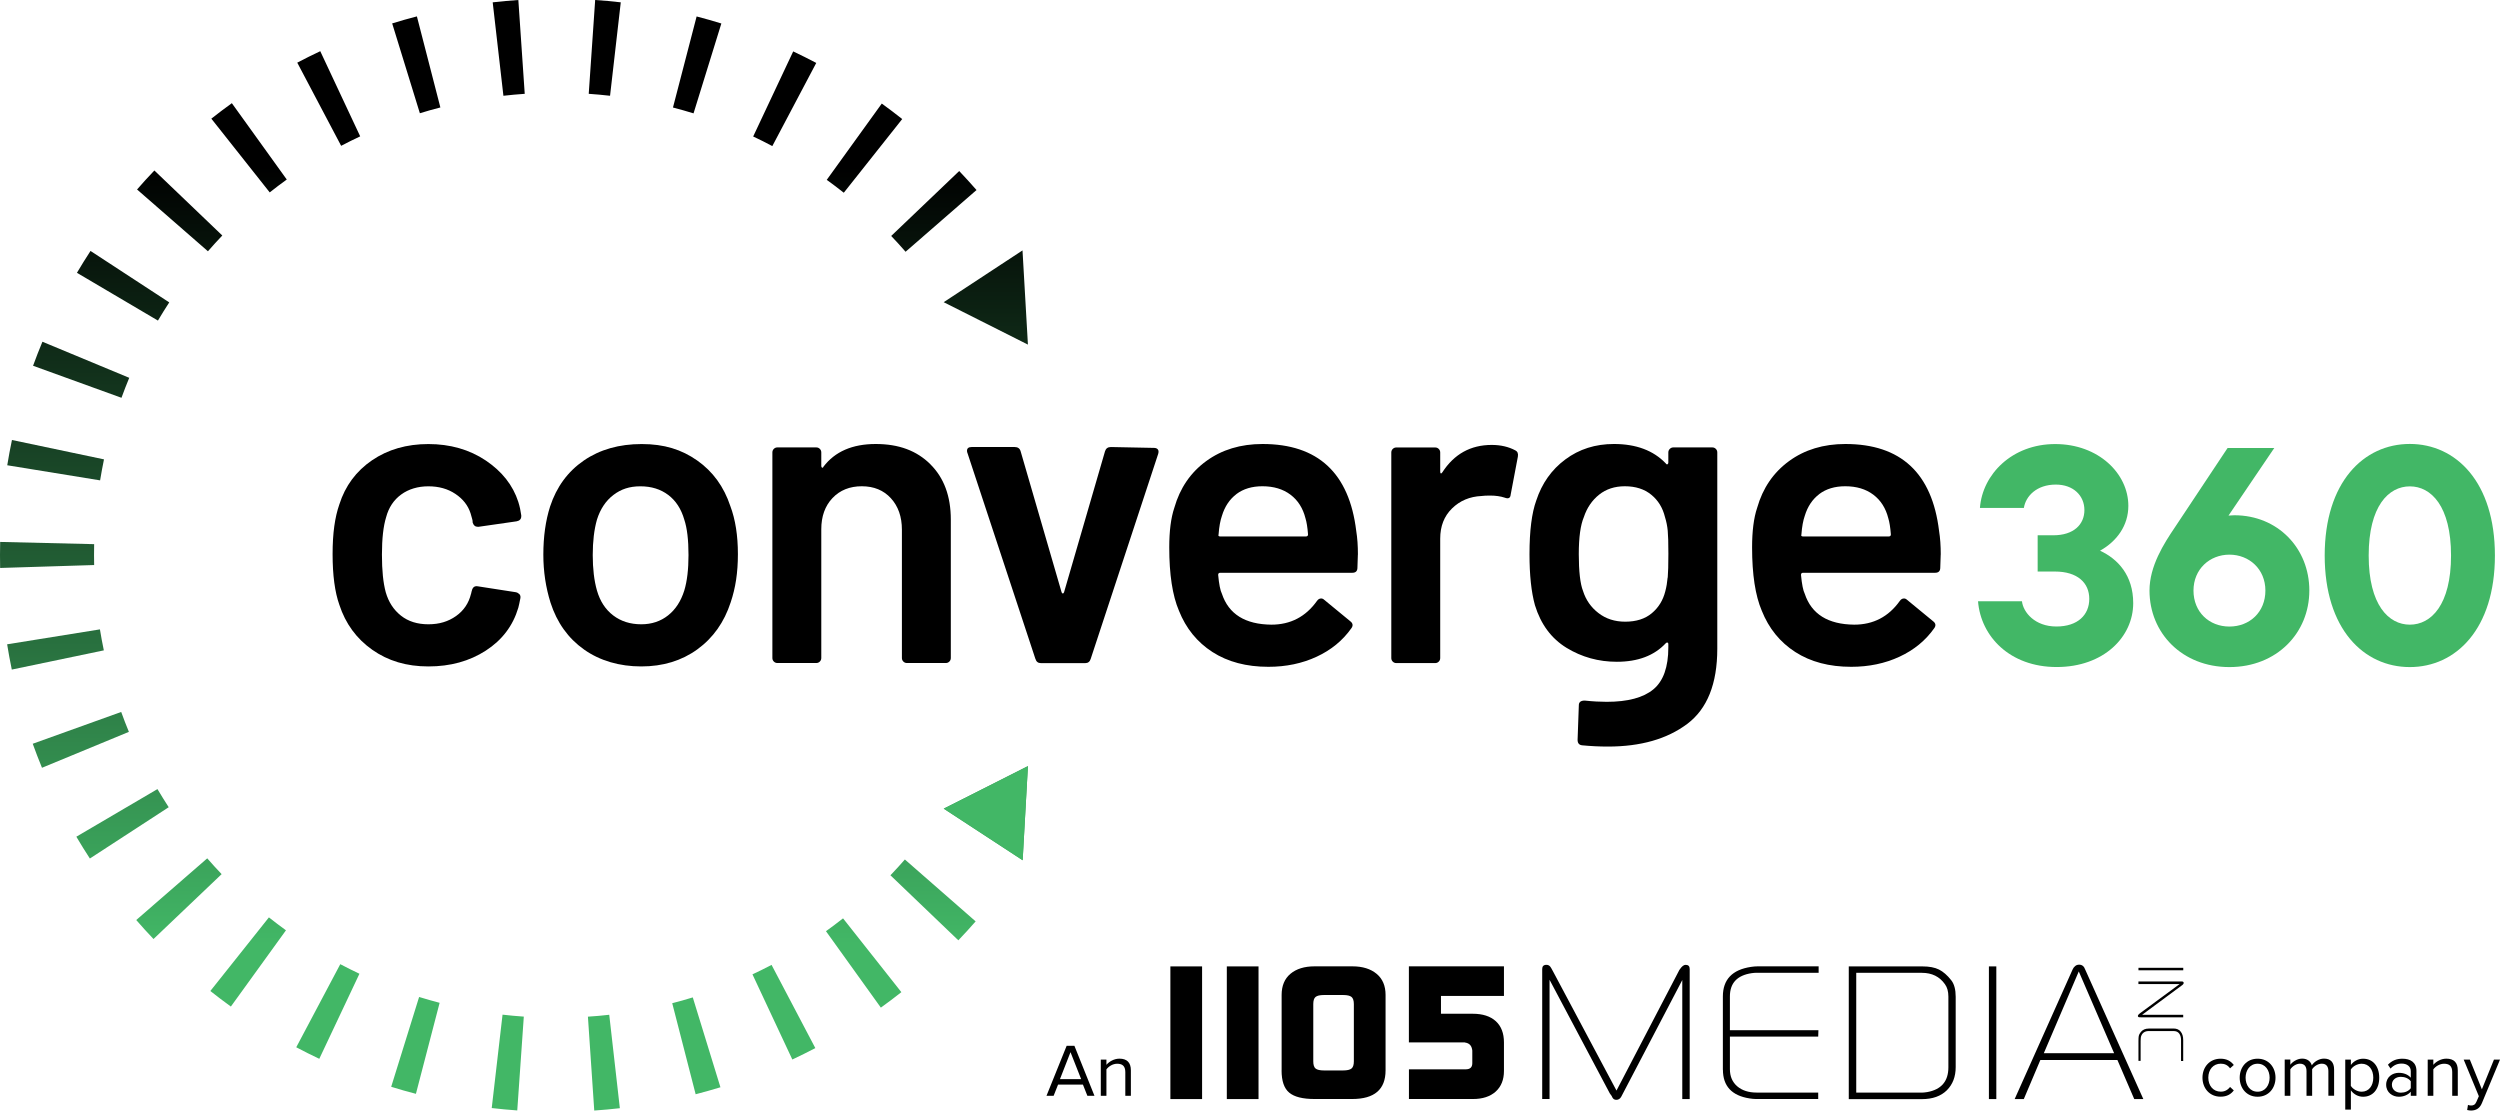
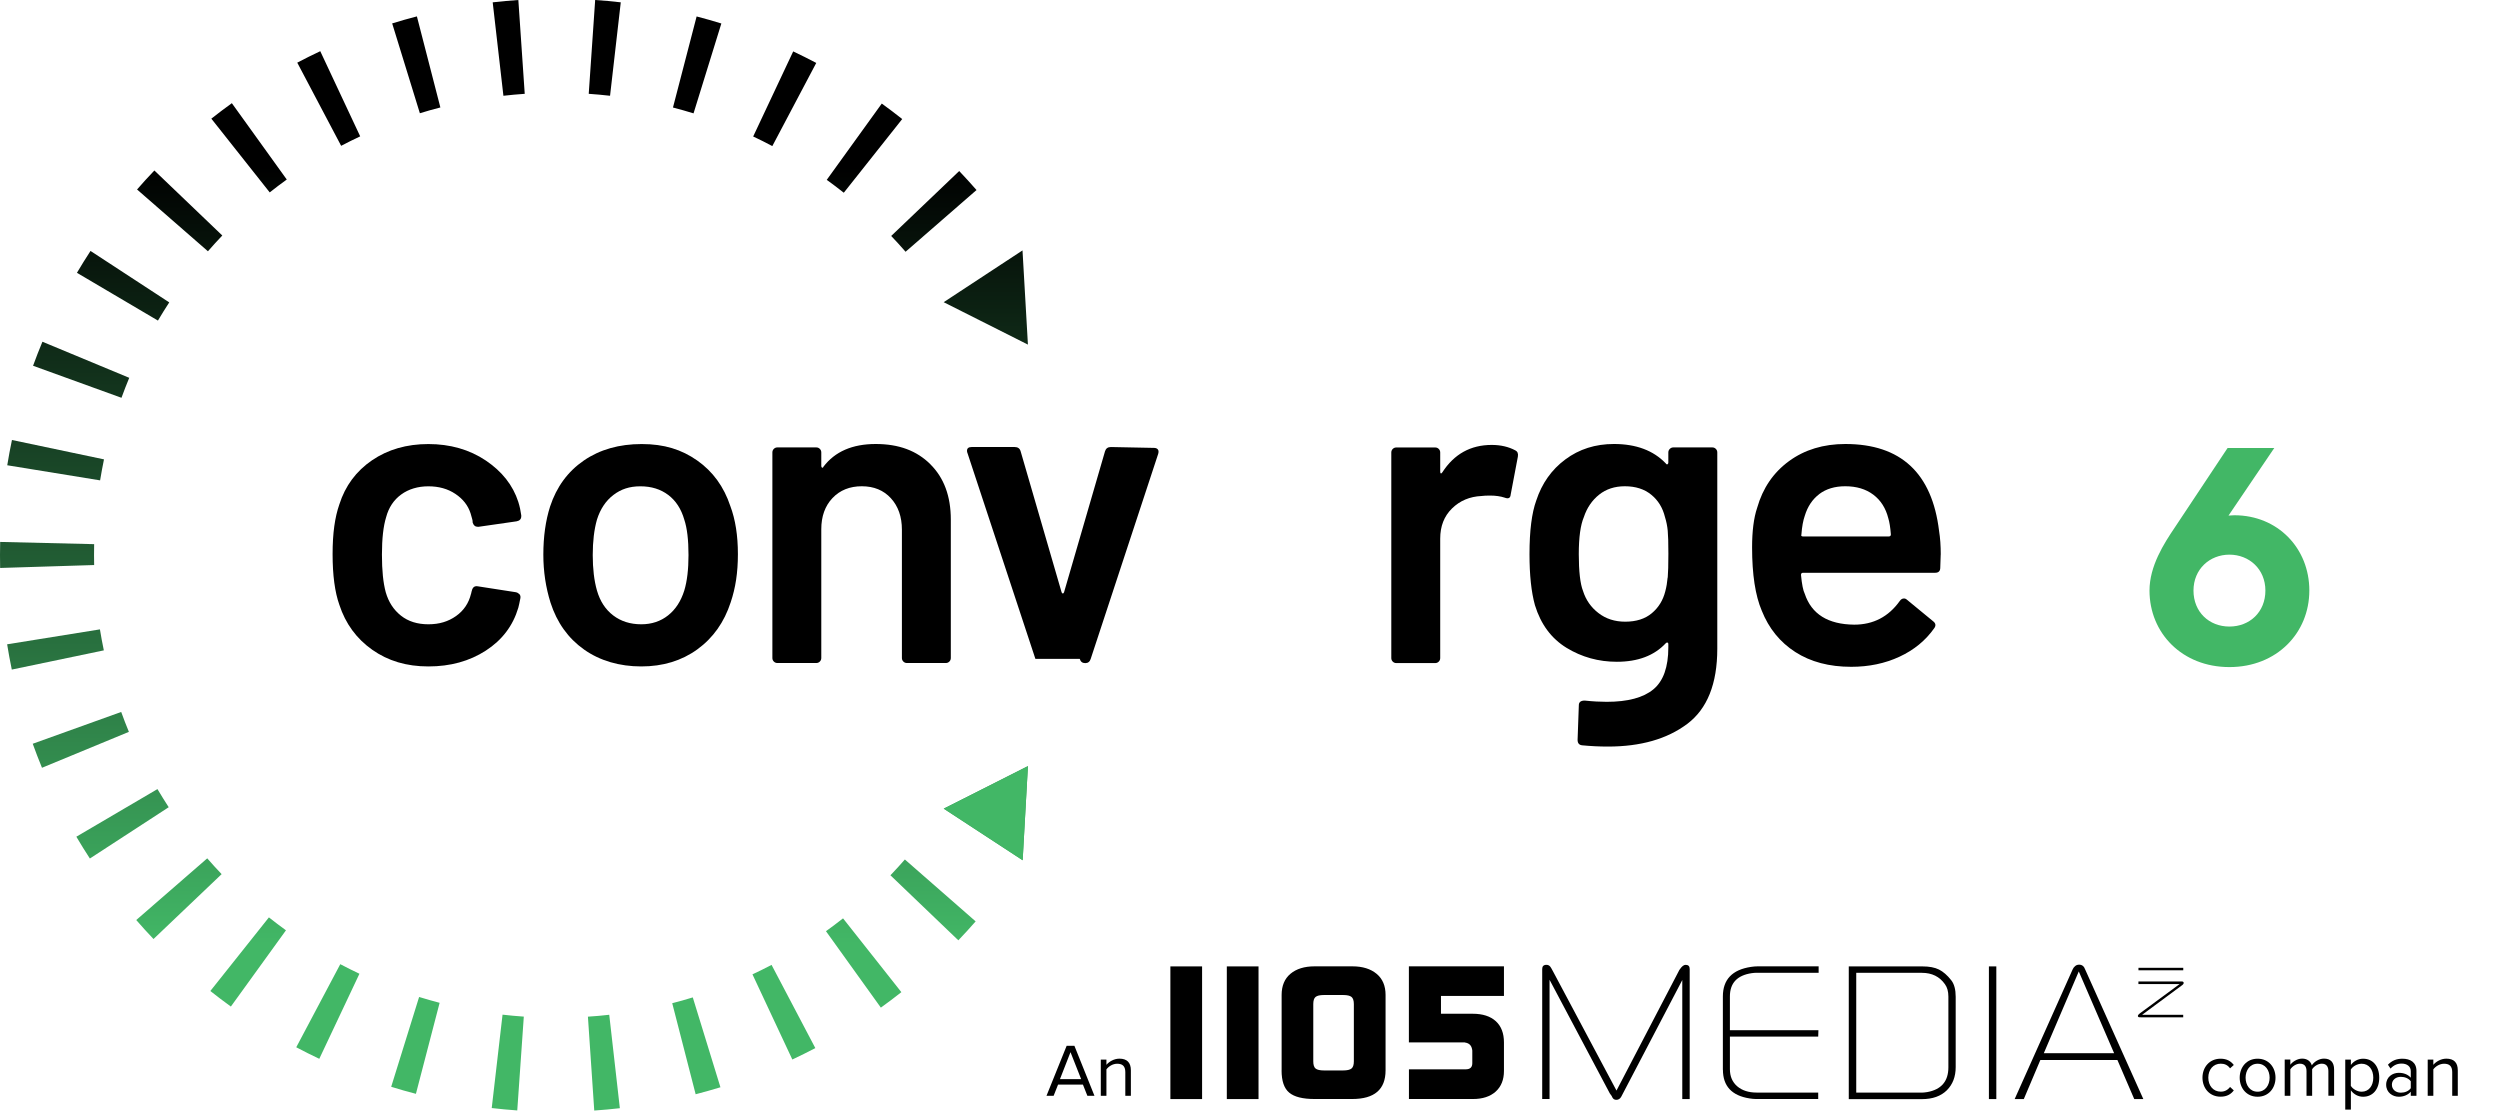
<svg xmlns="http://www.w3.org/2000/svg" id="Layer_1" viewBox="0 0 462.05 205.25">
  <defs>
    <style>.cls-1{fill:url(#linear-gradient);}.cls-1,.cls-2,.cls-3{stroke-width:0px;}.cls-2{fill:#000;}.cls-3{fill:#42b766;}</style>
    <linearGradient id="linear-gradient" x1="94.99" y1="208" x2="94.99" y2="2.75" gradientTransform="translate(0 208) scale(1 -1)" gradientUnits="userSpaceOnUse">
      <stop offset=".15" stop-color="#000" />
      <stop offset=".85" stop-color="#42b766" />
    </linearGradient>
  </defs>
  <path class="cls-2" d="M68.8,120.09c-2.91-2.05-4.94-4.82-6.08-8.31-.83-2.34-1.25-5.46-1.25-9.36s.42-6.81,1.25-9.2c1.09-3.43,3.11-6.15,6.04-8.15,2.94-2,6.41-3,10.41-3s7.59,1.01,10.61,3.04c3.02,2.03,5.02,4.58,6.01,7.64.26.83.44,1.66.55,2.5v.16c0,.52-.29.83-.86.94l-7.02,1.01h-.16c-.47,0-.78-.26-.94-.78,0-.26-.03-.47-.08-.62-.1-.42-.21-.78-.31-1.09-.47-1.46-1.4-2.65-2.81-3.59-1.4-.94-3.07-1.4-4.99-1.4s-3.65.51-5.03,1.52c-1.38,1.01-2.3,2.41-2.77,4.17-.52,1.66-.78,3.98-.78,6.94s.23,5.17.7,6.94c.52,1.82,1.46,3.26,2.81,4.33s3.04,1.6,5.07,1.6,3.68-.51,5.11-1.52c1.43-1.01,2.35-2.38,2.77-4.1.05-.1.08-.23.08-.39.05-.05.08-.13.08-.23.16-.62.52-.88,1.09-.78l7.02,1.09c.26.05.48.17.66.35s.25.43.2.74c-.16.83-.29,1.43-.39,1.79-.99,3.33-2.99,5.97-6.01,7.92-3.02,1.95-6.55,2.92-10.61,2.92s-7.46-1.03-10.37-3.08Z" />
  <path class="cls-2" d="M107.95,120.05c-2.94-2.08-5.01-4.97-6.2-8.66-.88-2.81-1.33-5.77-1.33-8.89,0-3.33.42-6.29,1.25-8.89,1.2-3.64,3.28-6.47,6.24-8.5s6.53-3.04,10.69-3.04,7.37,1.01,10.26,3.04,4.93,4.84,6.12,8.42c.94,2.5,1.4,5.46,1.4,8.89s-.44,6.24-1.33,8.89c-1.2,3.69-3.25,6.59-6.16,8.7s-6.37,3.16-10.37,3.16-7.63-1.04-10.57-3.12h0ZM123.47,113.74c1.38-1.09,2.38-2.62,3-4.6.52-1.72.78-3.9.78-6.55,0-2.81-.26-4.99-.78-6.55-.57-1.98-1.56-3.5-2.96-4.56s-3.12-1.6-5.15-1.6-3.59.53-4.99,1.6-2.42,2.59-3.04,4.56c-.52,1.82-.78,4-.78,6.55s.26,4.73.78,6.55c.57,1.98,1.57,3.51,3,4.6s3.16,1.64,5.19,1.64c1.92,0,3.57-.55,4.95-1.64Z" />
  <path class="cls-2" d="M171.95,85.81c2.52,2.5,3.78,5.9,3.78,10.22v25.58c0,.26-.09.48-.27.66-.18.18-.4.27-.66.27h-7.18c-.26,0-.48-.09-.66-.27-.18-.18-.27-.4-.27-.66v-23.71c0-2.39-.68-4.33-2.03-5.81-1.35-1.48-3.15-2.22-5.38-2.22s-4.04.73-5.42,2.18c-1.38,1.46-2.07,3.38-2.07,5.77v23.79c0,.26-.09.48-.27.66s-.4.27-.66.27h-7.18c-.26,0-.48-.09-.66-.27-.18-.18-.27-.4-.27-.66v-37.99c0-.26.09-.48.27-.66s.4-.27.66-.27h7.18c.26,0,.48.09.66.27.18.18.27.4.27.66v2.5c0,.16.05.26.16.31.1.05.18,0,.23-.16,2.13-2.81,5.36-4.21,9.67-4.21s7.58,1.25,10.1,3.74l0.0.01Z" />
-   <path class="cls-2" d="M191.36,121.77l-12.56-38.06c-.05-.1-.08-.23-.08-.39,0-.47.29-.7.86-.7h7.96c.57,0,.94.26,1.09.78l7.57,26.05c.05.16.13.23.23.23s.18-.08.23-.23l7.57-26.05c.16-.52.52-.78,1.09-.78l7.96.16c.31,0,.55.09.7.27.16.18.18.46.08.82l-12.48,37.91c-.16.52-.5.78-1.01.78h-8.19c-.52,0-.86-.26-1.01-.78l-.01-.01Z" />
-   <path class="cls-2" d="M250.96,102.5l-.08,2.42c0,.62-.31.94-.94.94h-24.41c-.26,0-.39.13-.39.39.16,1.72.39,2.89.7,3.51,1.25,3.74,4.29,5.64,9.13,5.69,3.54,0,6.34-1.46,8.42-4.37.21-.31.47-.47.78-.47.21,0,.39.08.55.23l4.84,3.98c.47.36.55.78.23,1.25-1.61,2.29-3.76,4.06-6.44,5.3-2.68,1.25-5.66,1.87-8.93,1.87-4.06,0-7.5-.91-10.33-2.73s-4.9-4.37-6.2-7.64c-1.2-2.81-1.79-6.71-1.79-11.7,0-3.02.31-5.46.94-7.33,1.04-3.64,3-6.51,5.89-8.62s6.36-3.16,10.41-3.16c10.24,0,16.02,5.36,17.32,16.07.21,1.3.31,2.76.31,4.37h-.01ZM228.53,91.31c-1.27.96-2.17,2.3-2.69,4.02-.31.88-.52,2.03-.62,3.43-.1.26,0,.39.31.39h15.83c.26,0,.39-.13.39-.39-.1-1.3-.26-2.29-.47-2.96-.47-1.87-1.39-3.33-2.77-4.37s-3.11-1.56-5.19-1.56c-1.92,0-3.52.48-4.8,1.44h.01Z" />
+   <path class="cls-2" d="M191.36,121.77l-12.56-38.06c-.05-.1-.08-.23-.08-.39,0-.47.29-.7.86-.7h7.96c.57,0,.94.26,1.09.78l7.57,26.05c.05.16.13.23.23.23s.18-.08.23-.23l7.57-26.05c.16-.52.52-.78,1.09-.78l7.96.16c.31,0,.55.09.7.27.16.18.18.46.08.82l-12.48,37.91c-.16.52-.5.78-1.01.78c-.52,0-.86-.26-1.01-.78l-.01-.01Z" />
  <path class="cls-2" d="M280.06,83.24c.42.21.57.6.47,1.17l-1.33,7.02c-.05.62-.42.81-1.09.55-.78-.26-1.69-.39-2.73-.39-.68,0-1.2.03-1.56.08-2.18.1-4,.87-5.46,2.3s-2.18,3.29-2.18,5.58v22.07c0,.26-.09.48-.27.66s-.4.27-.66.27h-7.18c-.26,0-.48-.09-.66-.27s-.27-.4-.27-.66v-37.99c0-.26.09-.48.27-.66s.4-.27.66-.27h7.18c.26,0,.48.09.66.27s.27.4.27.66v3.51c0,.21.04.33.12.35.08.03.17-.04.27-.19,2.18-3.38,5.23-5.07,9.13-5.07,1.66,0,3.12.34,4.37,1.01h-.01Z" />
  <path class="cls-2" d="M308.62,82.96c.18-.18.4-.27.66-.27h7.18c.26,0,.48.09.66.27s.27.4.27.66v36.27c0,6.5-1.86,11.14-5.58,13.92s-8.59,4.17-14.62,4.17c-1.61,0-3.2-.08-4.76-.23-.57-.05-.86-.39-.86-1.01l.23-6.4c0-.57.36-.86,1.09-.86,1.51.16,2.86.23,4.06.23,3.9,0,6.77-.77,8.62-2.3s2.77-4.12,2.77-7.76v-.62c0-.16-.05-.25-.16-.27-.1-.03-.21.01-.31.12-2.13,2.29-5.15,3.43-9.05,3.43-3.38,0-6.47-.86-9.28-2.57-2.81-1.72-4.76-4.34-5.85-7.88-.68-2.44-1.01-5.59-1.01-9.44,0-4.32.42-7.62,1.25-9.91,1.04-3.17,2.83-5.71,5.38-7.6,2.55-1.9,5.54-2.85,8.97-2.85,4.11,0,7.31,1.2,9.59,3.59.1.16.21.21.31.16.1-.05.16-.16.16-.31v-1.87c0-.26.09-.48.27-.66l.01-.01ZM308.23,106.75c.08-.91.12-2.38.12-4.41s-.04-3.39-.12-4.25-.25-1.7-.51-2.53c-.42-1.72-1.26-3.09-2.54-4.13-1.27-1.04-2.9-1.56-4.88-1.56-1.87,0-3.46.52-4.76,1.56-1.3,1.04-2.24,2.42-2.81,4.13-.62,1.46-.94,3.74-.94,6.86s.26,5.49.78,6.79c.52,1.66,1.47,3.03,2.85,4.09,1.38,1.07,3.03,1.6,4.95,1.6,2.03,0,3.67-.52,4.91-1.56,1.25-1.04,2.08-2.39,2.5-4.06.21-.78.35-1.62.43-2.54l.02.01Z" />
  <path class="cls-2" d="M358.68,102.5l-.08,2.42c0,.62-.31.94-.94.94h-24.41c-.26,0-.39.13-.39.39.16,1.72.39,2.89.7,3.51,1.25,3.74,4.29,5.64,9.13,5.69,3.54,0,6.34-1.46,8.42-4.37.21-.31.47-.47.78-.47.21,0,.39.08.55.23l4.84,3.98c.47.36.55.78.23,1.25-1.61,2.29-3.76,4.06-6.44,5.3-2.68,1.25-5.66,1.87-8.93,1.87-4.06,0-7.5-.91-10.33-2.73s-4.9-4.37-6.2-7.64c-1.2-2.81-1.79-6.71-1.79-11.7,0-3.02.31-5.46.94-7.33,1.04-3.64,3-6.51,5.89-8.62s6.36-3.16,10.41-3.16c10.24,0,16.02,5.36,17.32,16.07.21,1.3.31,2.76.31,4.37h-.01ZM336.25,91.31c-1.27.96-2.17,2.3-2.69,4.02-.31.88-.52,2.03-.62,3.43-.1.26,0,.39.31.39h15.83c.26,0,.39-.13.39-.39-.1-1.3-.26-2.29-.47-2.96-.47-1.87-1.39-3.33-2.77-4.37-1.38-1.04-3.11-1.56-5.19-1.56-1.92,0-3.52.48-4.8,1.44h.01Z" />
-   <path class="cls-3" d="M394.26,111.47c0,6.25-5.45,11.81-14.14,11.81s-14.03-5.68-14.54-12.15h8.12c.23,2.04,2.39,4.66,6.36,4.66s6.08-2.16,6.08-5.11-2.16-5.05-6.36-5.05h-3.18v-6.7h2.9c3.75,0,5.74-1.99,5.74-4.66s-2.04-4.71-5.28-4.71c-3.58,0-5.57,2.16-5.91,4.32h-8.12c.45-6.19,5.91-11.81,13.91-11.81s13.52,5.45,13.52,11.42c0,3.63-2.1,6.53-5.23,8.29,3.29,1.53,6.13,4.54,6.13,9.71l0-.02Z" />
  <path class="cls-3" d="M426.81,109.15c0,7.84-6.02,14.14-14.77,14.14s-14.77-6.3-14.77-14.14c0-4.54,2.67-8.69,4.66-11.64l9.77-14.71h8.63l-8.46,12.49c.34,0,.68-.06,1.08-.06,8.01,0,13.86,6.08,13.86,13.91v.01ZM418.69,109.15c0-3.98-3.01-6.64-6.65-6.64s-6.64,2.67-6.64,6.64,2.9,6.65,6.64,6.65,6.65-2.67,6.65-6.65Z" />
-   <path class="cls-3" d="M429.65,102.67c0-13.57,7.21-20.62,15.73-20.62s15.73,7.04,15.73,20.62-7.21,20.62-15.73,20.62-15.73-7.04-15.73-20.62ZM453,102.67c0-9.14-3.69-12.78-7.61-12.78s-7.61,3.63-7.61,12.78,3.69,12.78,7.61,12.78,7.61-3.63,7.61-12.78Z" />
  <path class="cls-2" d="M200.97,202.53l-.82-2.07h-4.6l-.82,2.07h-1.32l3.73-9.25h1.43l3.71,9.25h-1.32.01ZM197.85,194.46l-1.95,4.99h3.92l-1.97-4.99Z" />
  <path class="cls-2" d="M207.98,202.53v-4.38c0-1.19-.61-1.55-1.51-1.55-.82,0-1.58.5-1.98,1.04v4.89h-1.04v-6.7h1.04v.97c.47-.57,1.39-1.14,2.4-1.14,1.39,0,2.12.71,2.12,2.16v4.7h-1.03v.01Z" />
  <path class="cls-2" d="M407.06,199.18c0-1.98,1.34-3.51,3.34-3.51,1.22,0,1.94.5,2.45,1.16l-.69.62c-.44-.61-1.01-.86-1.71-.86-1.41,0-2.31,1.1-2.31,2.58s.9,2.59,2.31,2.59c.69,0,1.26-.28,1.71-.87l.69.64c-.51.67-1.23,1.16-2.45,1.16-2,0-3.34-1.54-3.34-3.52v.01Z" />
  <path class="cls-2" d="M413.94,199.18c0-1.94,1.28-3.51,3.31-3.51s3.31,1.57,3.31,3.51-1.28,3.52-3.31,3.52-3.31-1.58-3.31-3.52ZM419.47,199.18c0-1.36-.79-2.58-2.22-2.58s-2.22,1.22-2.22,2.58.79,2.59,2.22,2.59,2.22-1.22,2.22-2.59Z" />
  <path class="cls-2" d="M430.33,202.53v-4.55c0-.85-.36-1.39-1.23-1.39-.69,0-1.43.49-1.77,1.03v4.91h-1.04v-4.55c0-.85-.35-1.39-1.23-1.39-.68,0-1.4.5-1.76,1.04v4.89h-1.04v-6.7h1.04v.97c.29-.43,1.18-1.14,2.18-1.14s1.59.55,1.79,1.25c.37-.61,1.28-1.25,2.25-1.25,1.22,0,1.87.68,1.87,2.02v4.84h-1.04l-.02.02Z" />
  <path class="cls-2" d="M434.49,201.52v3.56h-1.04v-9.25h1.04v1c.48-.68,1.32-1.16,2.26-1.16,1.76,0,2.98,1.33,2.98,3.51s-1.22,3.52-2.98,3.52c-.91,0-1.71-.44-2.26-1.18ZM438.63,199.18c0-1.48-.8-2.58-2.15-2.58-.82,0-1.64.49-2,1.07v3.02c.36.58,1.18,1.08,2,1.08,1.34,0,2.15-1.11,2.15-2.59v-0Z" />
  <path class="cls-2" d="M445.56,202.53v-.76c-.54.61-1.32.93-2.22.93-1.12,0-2.33-.76-2.33-2.22s1.19-2.2,2.33-2.2c.91,0,1.68.29,2.22.9v-1.21c0-.89-.72-1.4-1.69-1.4-.8,0-1.46.28-2.05.93l-.48-.72c.72-.75,1.58-1.11,2.68-1.11,1.43,0,2.59.64,2.59,2.26v4.6h-1.04l-.01 0ZM445.56,201.12v-1.28c-.4-.54-1.11-.82-1.83-.82-.98,0-1.66.61-1.66,1.46s.68,1.47,1.66,1.47c.72,0,1.43-.28,1.83-.83Z" />
  <path class="cls-2" d="M453.22,202.53v-4.38c0-1.19-.61-1.55-1.51-1.55-.82,0-1.58.5-1.98,1.04v4.89h-1.04v-6.7h1.04v.97c.47-.57,1.39-1.14,2.4-1.14,1.39,0,2.12.71,2.12,2.16v4.7h-1.03l0.0.01Z" />
-   <path class="cls-2" d="M456.13,204.21c.15.07.4.11.57.11.46,0,.76-.15,1-.71l.44-1.01-2.8-6.76h1.14l2.22,5.49,2.23-5.49h1.12l-3.35,8.05c-.4.97-1.08,1.34-1.97,1.36-.22,0-.57-.04-.75-.1l.15-.94h-0Z" />
  <path class="cls-2" d="M285.03,203.13v-24.04c0-.51.26-.77.79-.77.29,0,.53.12.71.35.08.09.25.39.51.88l11.72,22.01,11.53-22.12c.02-.07.09-.17.19-.31.37-.54.72-.81,1.06-.81.5,0,.75.26.75.77v24.04h-1.37v-22l-11.29,21.58c-.21.37-.51.56-.9.56-.34,0-.58-.15-.74-.46l-.12-.25-.35-.49-11.13-20.99v22.04h-1.37l.01.01Z" />
  <path class="cls-2" d="M318.42,197.73v-13.56c0-3.13,1.73-4.95,5.2-5.47.47-.07.87-.1,1.21-.1h11.29v1.19h-11.43c-.31,0-.63.02-.94.07-2.69.4-4.03,1.83-4.03,4.3v6.24h16.36l-.04,1.19h-16.32v6.01c0,1.34.45,2.39,1.35,3.17.9.77,2.1,1.16,3.59,1.16h11.38v1.19h-11.48c-.37,0-.77-.04-1.21-.11-3.28-.51-4.92-2.28-4.92-5.29l-.01.01Z" />
  <path class="cls-2" d="M341.69,203.13v-24.52h13.59c1.28,0,2.3.19,3.08.58s1.54,1.05,2.27,1.98c.55.7.82,1.72.82,3.05v13c0,1.78-.55,3.2-1.64,4.29-1.1,1.08-2.63,1.63-4.61,1.63h-13.51l0-.01ZM355.17,201.94c.29,0,.63-.04,1.02-.1,2.6-.47,3.91-1.99,3.91-4.57v-13.08c0-.94-.21-1.7-.63-2.28-.99-1.41-2.41-2.11-4.26-2.11h-12.14v22.14h12.11l-.01 0Z" />
  <path class="cls-2" d="M367.59,203.13v-24.52h1.37v24.52h-1.37Z" />
  <path class="cls-2" d="M372.35,203.13l10.7-23.93c.13-.28.26-.47.39-.56.21-.23.48-.35.82-.35.55,0,.92.3,1.13.91l10.74,23.93h-1.68l-3.11-7.22h-14.24l-3.06,7.22h-1.69ZM390.73,194.65l-6.53-15.11-6.46,15.11h12.99Z" />
  <path class="cls-2" d="M395.23,178.87h8.28v.46h-8.28v-.46Z" />
  <path class="cls-2" d="M395.23,181.4h8.1c.17.03.26.12.26.29,0,.1-.08.22-.25.37-.02.02-.06.04-.12.08l-7.32,5.42h7.6v.46h-7.77c-.21,0-.33,0-.37-.01-.16-.03-.24-.12-.24-.24,0-.04,0-.08.03-.13.02-.05.05-.1.1-.14l.15-.13.07-.07,7.37-5.43h-7.62v-.46l.01-.01Z" />
-   <path class="cls-2" d="M397.12,190.09h4.6c.57,0,1.02.19,1.32.58.31.39.46.9.46,1.54v3.88h-.4v-3.86c0-.5-.11-.9-.34-1.21-.23-.31-.57-.46-1.02-.46h-4.61c-.66,0-1.12.28-1.36.83-.1.21-.14.55-.14,1v3.68h-.4v-3.68c0-.43.02-.72.05-.88.05-.26.18-.52.39-.78.35-.42.83-.63,1.46-.63l-.01-.01Z" />
  <path class="cls-2" d="M216.31,203.13v-24.52h5.86v24.52h-5.86Z" />
  <path class="cls-2" d="M226.74,203.13v-24.52h5.86v24.52h-5.86Z" />
  <path class="cls-2" d="M236.87,197.84v-13.95c0-1.7.55-3.01,1.64-3.92s2.58-1.37,4.45-1.37h6.99c1.87,0,3.36.46,4.47,1.38s1.66,2.22,1.66,3.9v13.95c0,3.53-2.06,5.29-6.17,5.29h-6.95c-2.19,0-3.75-.39-4.69-1.18-.94-.78-1.41-2.15-1.41-4.12l.01.02ZM244.68,197.84h3.57c.73,0,1.24-.12,1.53-.35.29-.23.44-.68.44-1.33v-10.58c0-.65-.15-1.1-.44-1.33-.28-.23-.8-.35-1.53-.35h-3.57c-.73,0-1.24.12-1.53.35-.29.23-.43.68-.43,1.33v10.58c0,.65.14,1.1.43,1.33s.8.35,1.53.35Z" />
  <path class="cls-2" d="M260.4,203.13v-5.5h10.51c.8,0,1.2-.38,1.2-1.13v-2.33c0-.09-.01-.18-.04-.25-.13-.71-.55-1.12-1.25-1.23-.03,0-.08-.01-.15-.04h-10.28v-14.05h17.57v5.47h-11.64v3.29h5.86c1.85,0,3.27.46,4.28,1.38,1,.92,1.5,2.23,1.5,3.91v5.29c0,1.61-.51,2.88-1.52,3.8-1.02.92-2.42,1.38-4.22,1.38h-11.83l.01.01Z" />
  <path class="cls-1" d="M22.41,131.58l-16.36,5.88c.53,1.48,1.11,2.97,1.71,4.44l16.06-6.64c-.5-1.21-.98-2.45-1.42-3.68l.01-0ZM29.1,145.84l-14.99,8.8c.8,1.36,1.64,2.71,2.5,4.03l14.57-9.48c-.71-1.1-1.41-2.23-2.08-3.35ZM18.48,116.32l-17.16,2.76c.25,1.56.54,3.13.86,4.67l17.01-3.55c-.27-1.28-.51-2.59-.72-3.88h.01ZM17.38,102.58c0-.67,0-1.34.02-2.01L.03,100.16c-.02.8-.03,1.61-.03,2.42,0,.74,0,1.48.02,2.16v.23l17.38-.54c-.01-.62-.02-1.24-.02-1.85ZM38.88,183.16c1.24.98,2.51,1.95,3.79,2.87l10.18-14.09c-1.06-.77-2.12-1.57-3.15-2.39l-10.82,13.6v.01ZM39.06,21.93l10.79,13.63c1.03-.82,2.09-1.62,3.15-2.38l-10.15-14.11c-1.27.92-2.55,1.88-3.79,2.86ZM38.3,158.64l-13.12,11.4c1.03,1.19,2.11,2.37,3.19,3.51l12.59-11.99c-.9-.95-1.8-1.93-2.66-2.92v0ZM166.76,22.01c-1.23-.98-2.51-1.94-3.79-2.87l-10.17,14.1c1.07.77,2.13,1.57,3.15,2.38l10.8-13.62.01.01ZM41.09,43.53l-12.56-12.02c-1.09,1.14-2.17,2.32-3.2,3.51l13.1,11.42c.86-.99,1.76-1.97,2.66-2.92v.01ZM189.98,63.68l-1-17.4-14.57,9.57,15.57,7.84-0-.01ZM167.37,46.53l13.11-11.41c-1.03-1.18-2.11-2.36-3.2-3.51l-12.57,12c.91.95,1.8,1.93,2.66,2.92ZM31.28,55.89l-14.55-9.51c-.86,1.32-1.71,2.68-2.51,4.04l14.97,8.83c.67-1.13,1.37-2.26,2.09-3.36ZM23.89,69.83l-16.05-6.67c-.61,1.46-1.19,2.96-1.73,4.44l16.34,5.92c.45-1.23.93-2.47,1.43-3.68l.01-.01ZM19.22,84.9l-17.01-3.58c-.32,1.54-.62,3.11-.87,4.67l17.16,2.79c.21-1.3.46-2.6.72-3.88ZM72.3,200.86c1.51.47,3.04.91,4.57,1.3l4.38-16.82c-1.27-.33-2.54-.7-3.79-1.08l-5.16,16.6ZM139.21,25.23c1.19.56,2.38,1.15,3.53,1.77l8.12-15.37c-1.4-.74-2.83-1.45-4.26-2.13l-7.4,15.73h.01ZM139.07,180.08l7.37,15.74c1.42-.67,2.85-1.38,4.25-2.11l-8.09-15.38c-1.16.61-2.35,1.2-3.53,1.75ZM124.38,19.87c1.26.33,2.54.69,3.8,1.08l5.14-16.61c-1.51-.47-3.05-.9-4.57-1.3l-4.37,16.82 0.0.01ZM54.76,193.56c1.4.74,2.83,1.46,4.25,2.13l7.42-15.72c-1.18-.56-2.37-1.15-3.54-1.77l-8.14,15.36h.01ZM152.66,172.11l10.14,14.12c1.28-.92,2.55-1.88,3.79-2.86l-10.78-13.64c-1.03.81-2.09,1.61-3.15,2.37v.01ZM189.01,159l.97-17.41-15.56,7.86,14.59,9.54v.01ZM124.24,185.41l4.33,16.83c1.52-.39,3.06-.83,4.58-1.29l-5.11-16.61c-1.25.39-2.53.75-3.79,1.07l-.01-0ZM164.57,161.77l12.55,12.02c1.09-1.14,2.17-2.32,3.2-3.5l-13.08-11.44c-.86.99-1.76,1.97-2.67,2.92ZM90.87,204.79c1.56.18,3.16.33,4.73.44l1.21-17.34c-1.31-.09-2.63-.21-3.93-.36l-2,17.27-.01-.01ZM72.48,4.32l5.12,16.61c1.25-.39,2.53-.75,3.79-1.07l-4.34-16.83c-1.52.39-3.06.83-4.58,1.3l.01-.01ZM108.82,17.34c1.3.09,2.63.21,3.93.36l1.98-17.27C113.16.25,111.57.1,110,0l-1.19,17.34h.01ZM54.94,11.58l8.11,15.37c1.16-.61,2.35-1.2,3.52-1.75l-7.38-15.74c-1.42.67-2.85,1.38-4.25,2.12ZM108.66,187.91l1.17,17.34c1.58-.11,3.17-.25,4.73-.43l-1.96-17.27c-1.3.15-2.62.27-3.94.35v.01ZM91.06.43l1.98,17.27c1.3-.15,2.62-.27,3.94-.36l-1.18-17.34c-1.58.11-3.17.25-4.73.43h-.01Z" />
  <polygon class="cls-3" points="174.42 149.46 189.01 159 189.98 141.6 174.42 149.46" />
</svg>